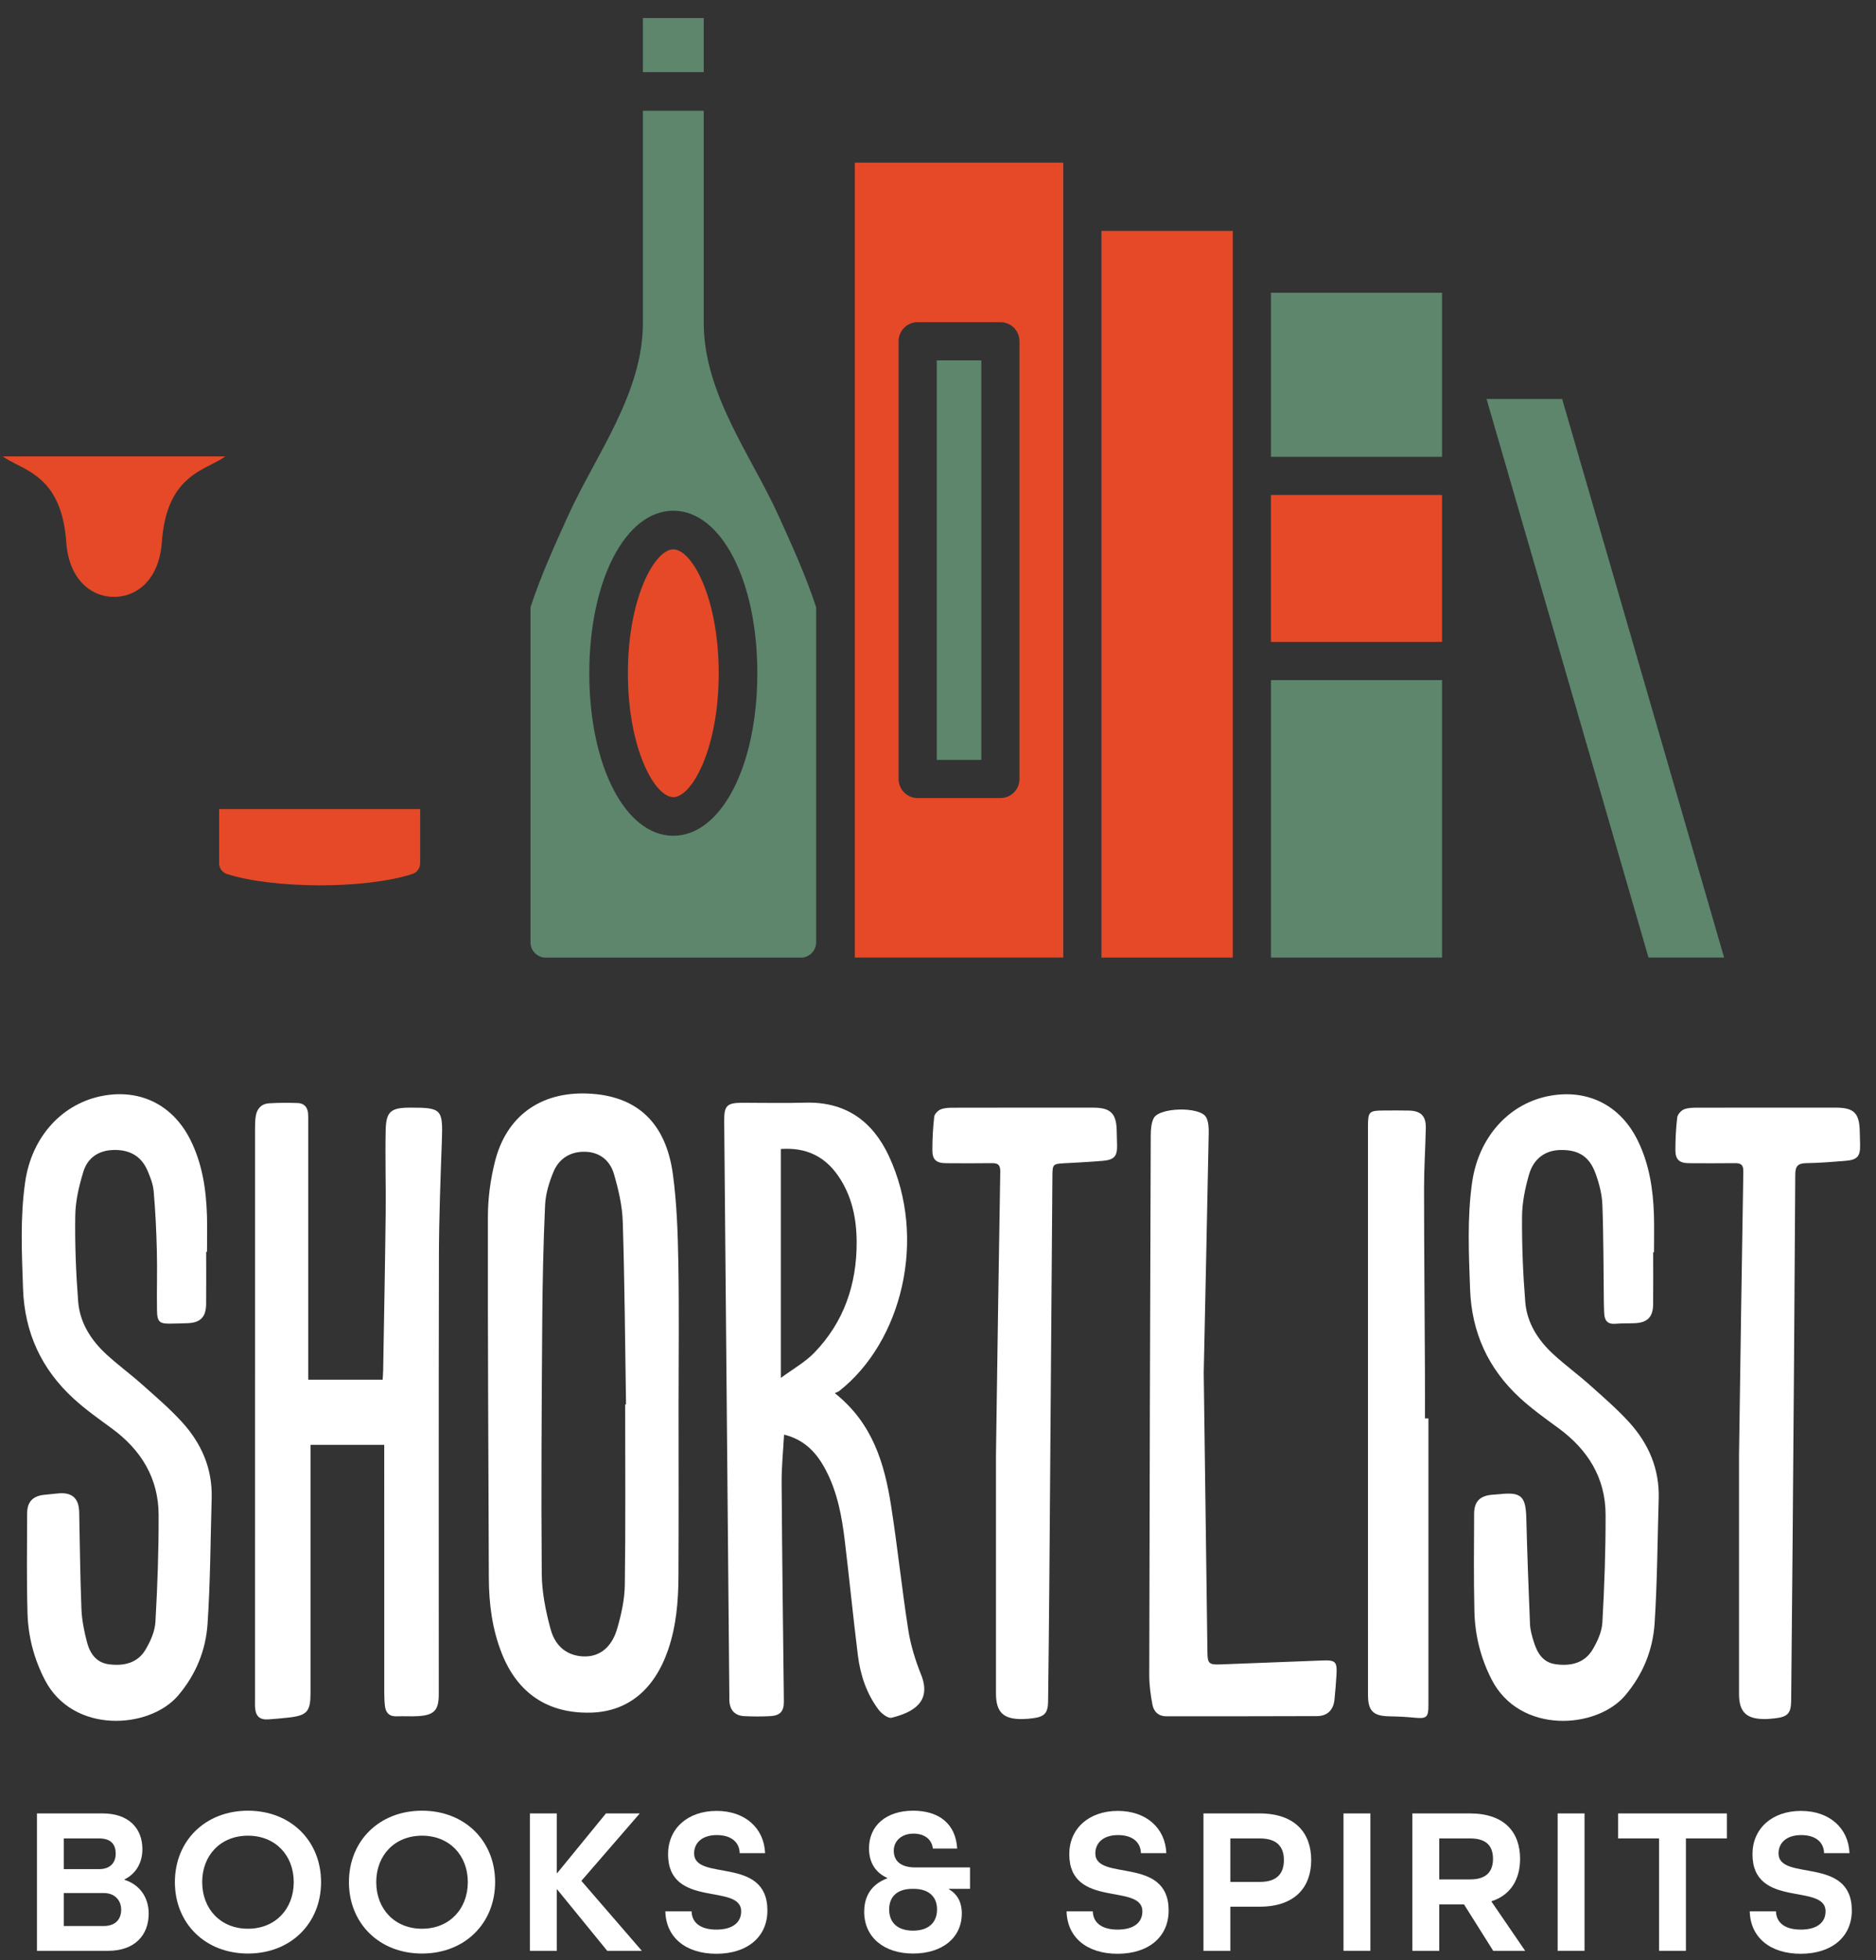
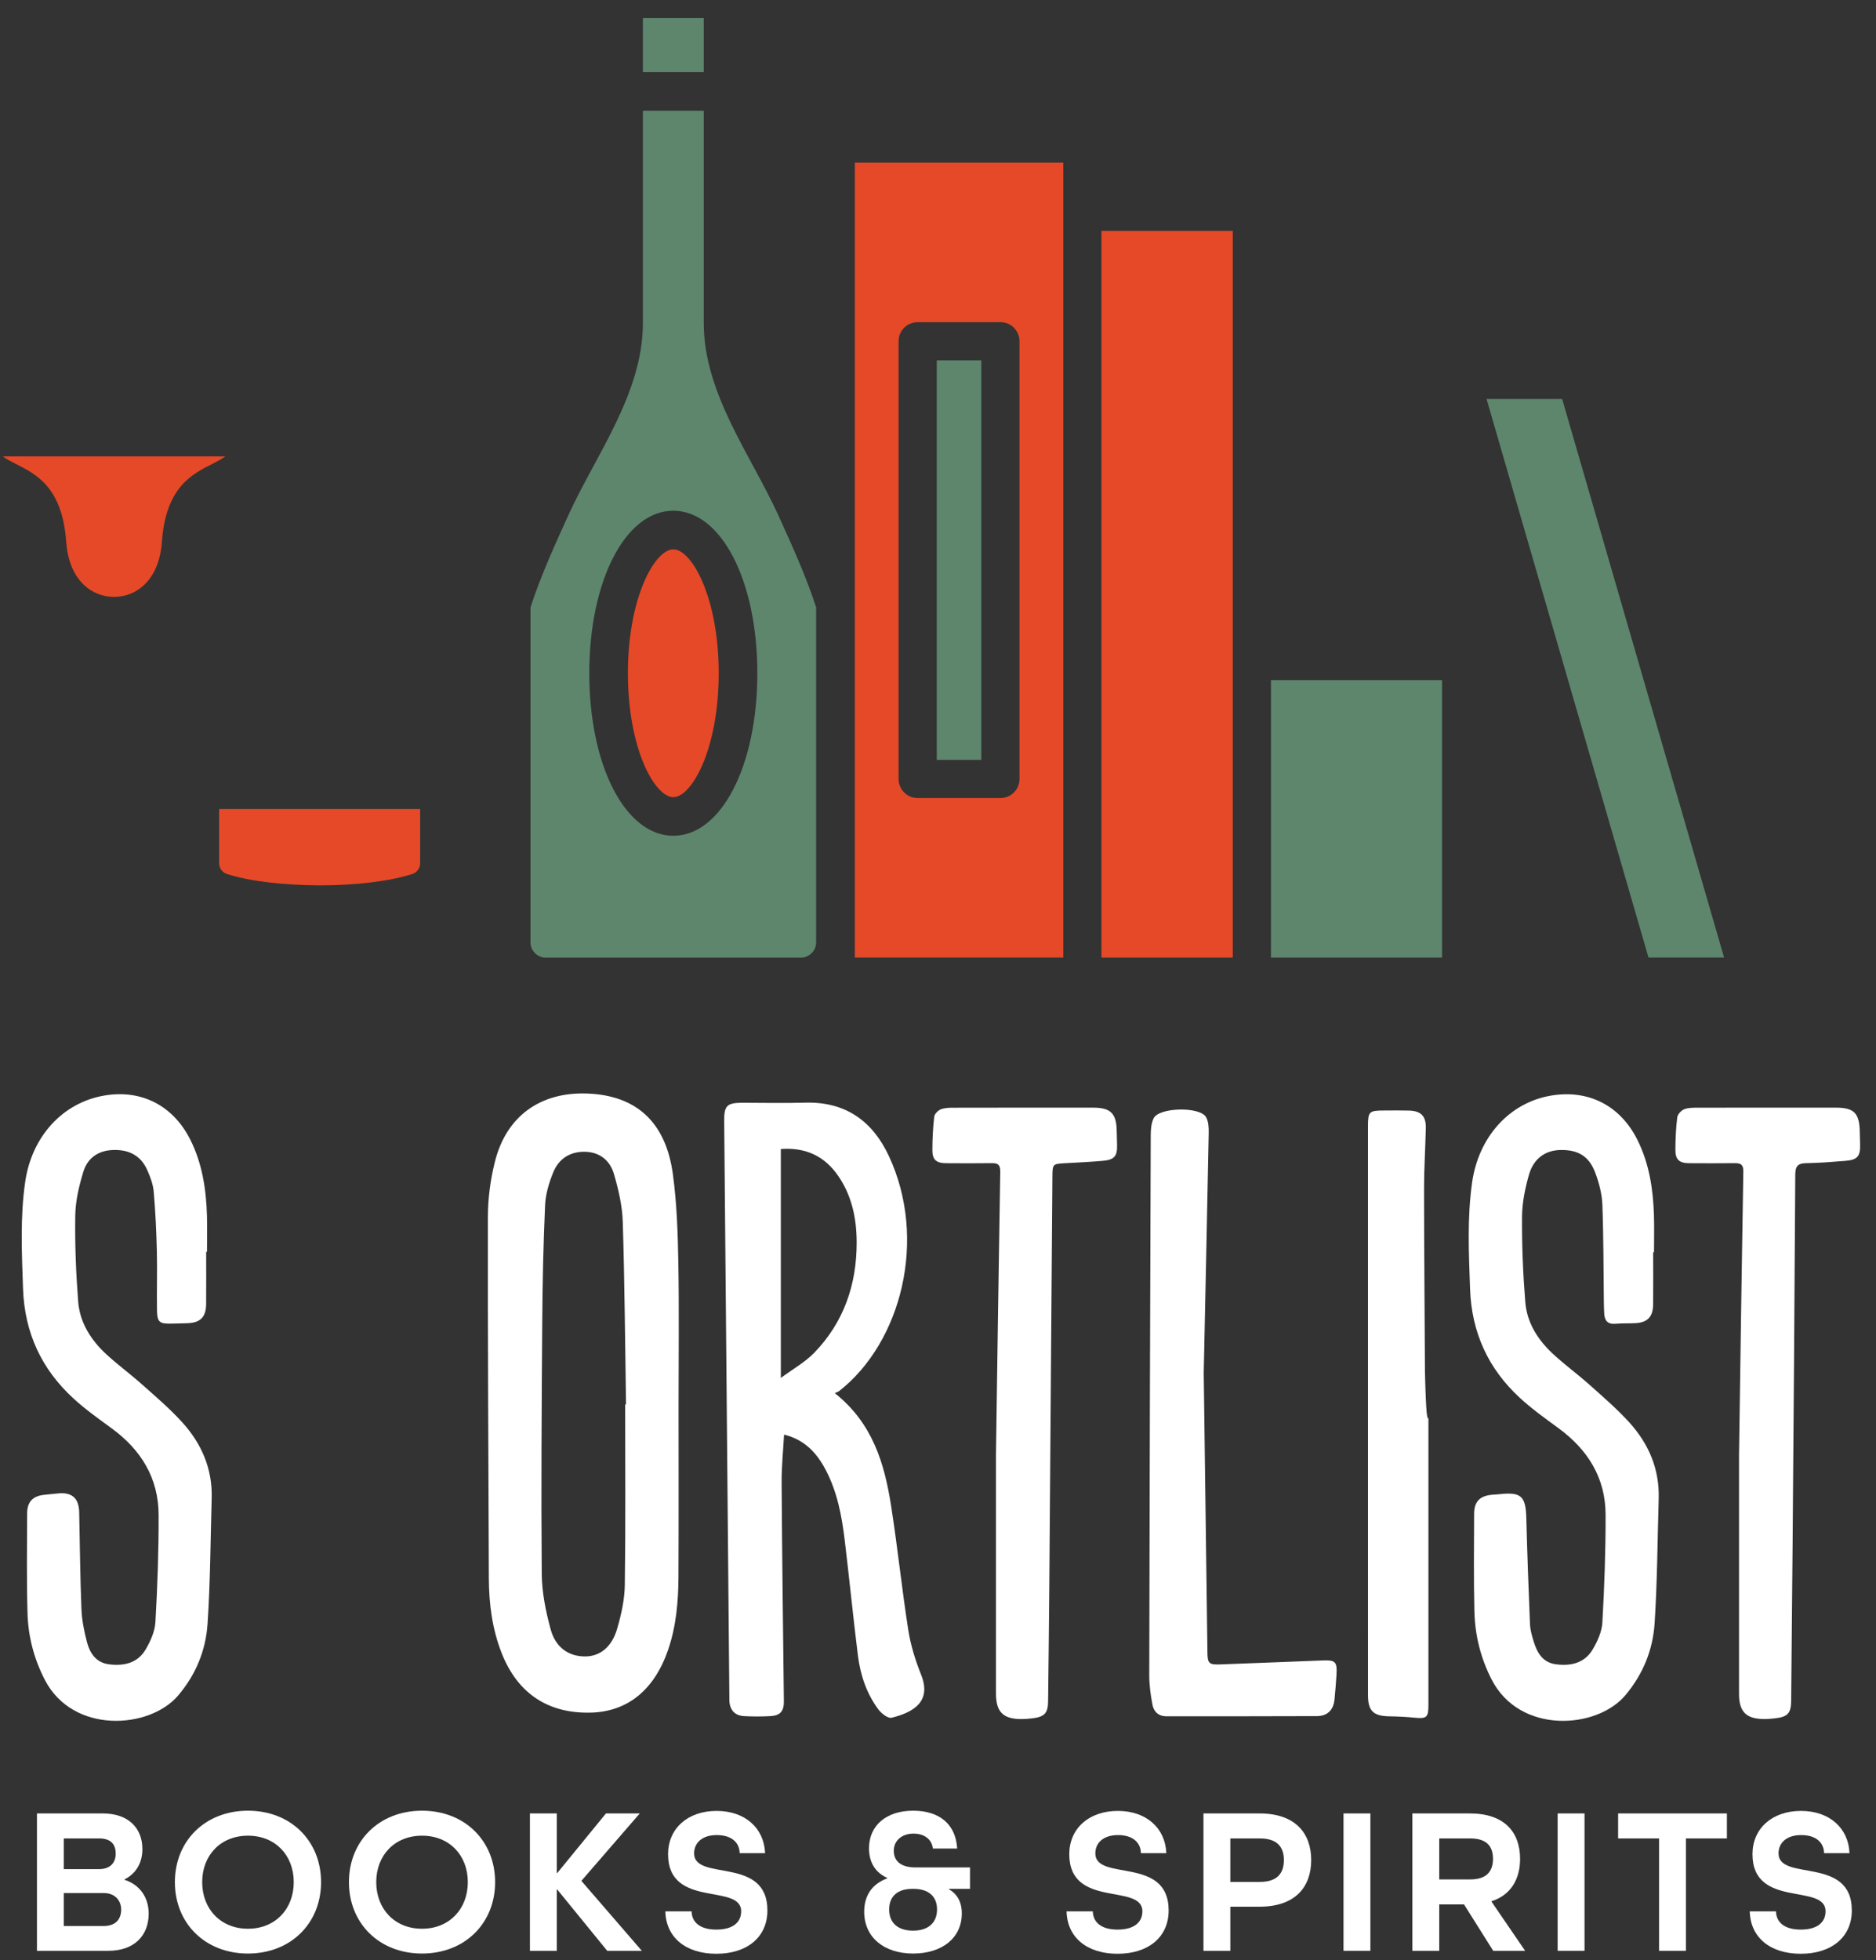
<svg xmlns="http://www.w3.org/2000/svg" width="90" height="94" viewBox="0 0 90 94" fill="none">
  <rect x="0" y="0" width="90" height="94" fill="#333333" stroke="none" />
-   <path d="M14.787 66.166H18.357C18.365 66.022 18.379 65.879 18.382 65.735C18.424 63.234 18.473 60.734 18.502 58.233C18.518 56.895 18.474 55.555 18.502 54.217C18.52 53.299 18.749 53.12 19.682 53.119C21.194 53.116 21.253 53.197 21.198 54.723C21.131 56.568 21.061 58.413 21.057 60.258C21.041 67.256 21.05 74.253 21.05 81.25C21.05 82.018 20.833 82.255 20.055 82.301C19.714 82.322 19.37 82.298 19.028 82.31C18.675 82.322 18.504 82.139 18.467 81.812C18.443 81.606 18.436 81.396 18.435 81.188C18.434 77.407 18.434 73.626 18.434 69.846V69.291H14.897V69.804C14.897 73.601 14.898 77.397 14.897 81.193C14.897 82.077 14.732 82.267 13.869 82.367C13.544 82.405 13.218 82.431 12.891 82.456C12.474 82.488 12.275 82.322 12.239 81.912C12.227 81.779 12.234 81.644 12.234 81.51C12.234 72.384 12.234 63.258 12.235 54.131C12.235 53.923 12.238 53.713 12.273 53.509C12.331 53.163 12.547 52.935 12.899 52.912C13.358 52.882 13.821 52.884 14.281 52.898C14.596 52.908 14.762 53.105 14.782 53.418C14.79 53.551 14.787 53.686 14.787 53.82C14.787 57.735 14.787 61.651 14.787 65.566V66.166H14.787Z" fill="white" />
  <path d="M32.554 67.387C32.554 70.126 32.563 72.865 32.549 75.604C32.543 76.796 32.444 77.981 32.052 79.122C31.39 81.046 30.106 82.09 28.337 82.133C26.299 82.182 24.842 81.219 24.08 79.31C23.615 78.146 23.457 76.927 23.452 75.683C23.432 69.908 23.396 64.132 23.406 58.357C23.407 57.474 23.528 56.57 23.743 55.713C24.292 53.523 25.927 52.357 28.18 52.443C30.533 52.533 31.948 53.816 32.284 56.33C32.471 57.725 32.518 59.145 32.543 60.556C32.583 62.832 32.554 65.11 32.554 67.387ZM29.992 67.352H30.033C29.987 64.436 29.968 61.519 29.877 58.605C29.854 57.83 29.671 57.045 29.452 56.296C29.265 55.656 28.771 55.248 28.06 55.235C27.348 55.222 26.809 55.571 26.546 56.213C26.34 56.713 26.174 57.263 26.15 57.798C26.066 59.655 26.027 61.515 26.014 63.374C25.985 67.406 25.957 71.438 25.99 75.47C25.997 76.362 26.181 77.273 26.417 78.138C26.659 79.025 27.296 79.441 28.077 79.438C28.779 79.434 29.352 78.995 29.609 78.105C29.806 77.426 29.965 76.711 29.975 76.009C30.015 73.124 29.992 70.237 29.992 67.352Z" fill="white" />
  <path d="M40.049 66.812C41.863 68.25 42.431 70.181 42.749 72.209C43.06 74.192 43.265 76.191 43.575 78.174C43.689 78.901 43.914 79.626 44.188 80.31C44.71 81.609 43.816 82.12 42.776 82.378C42.605 82.421 42.289 82.179 42.147 81.989C41.572 81.223 41.275 80.329 41.157 79.39C40.927 77.545 40.746 75.694 40.523 73.848C40.383 72.694 40.167 71.552 39.62 70.507C39.196 69.694 38.617 69.047 37.615 68.8C37.572 69.593 37.493 70.344 37.498 71.094C37.52 74.593 37.566 78.091 37.606 81.589C37.611 82.061 37.438 82.275 36.952 82.301C36.537 82.323 36.118 82.322 35.702 82.301C35.251 82.278 35.009 82.006 34.99 81.55C34.988 81.491 34.99 81.431 34.99 81.372C34.908 72.17 34.826 62.969 34.743 53.768C34.736 53.023 34.868 52.887 35.622 52.886C36.62 52.885 37.618 52.911 38.615 52.881C40.546 52.821 41.855 53.752 42.642 55.437C44.507 59.427 43.246 64.367 40.261 66.709C40.215 66.745 40.154 66.762 40.049 66.812ZM37.46 55.102V66.082C38.041 65.652 38.62 65.331 39.061 64.877C40.486 63.407 41.104 61.594 41.098 59.568C41.094 58.437 40.87 57.347 40.214 56.395C39.565 55.451 38.664 55.018 37.46 55.102Z" fill="white" />
  <path d="M9.891 60.033C9.891 60.867 9.897 61.701 9.889 62.534C9.883 63.164 9.618 63.432 8.999 63.457C8.731 63.468 8.463 63.471 8.195 63.477C7.656 63.49 7.541 63.401 7.532 62.844C7.516 61.892 7.549 60.938 7.525 59.986C7.501 59.035 7.456 58.084 7.373 57.136C7.343 56.79 7.209 56.441 7.067 56.118C6.754 55.41 6.173 55.122 5.414 55.151C4.706 55.178 4.198 55.542 4 56.189C3.794 56.864 3.623 57.578 3.611 58.279C3.589 59.658 3.643 61.042 3.75 62.417C3.829 63.435 4.368 64.275 5.112 64.958C5.66 65.46 6.262 65.902 6.817 66.396C7.472 66.98 8.143 67.552 8.732 68.198C9.664 69.221 10.196 70.431 10.155 71.848C10.098 73.855 10.091 75.866 9.958 77.868C9.874 79.146 9.396 80.317 8.54 81.318C7.162 82.929 3.498 83.165 2.153 80.565C1.629 79.553 1.35 78.478 1.319 77.354C1.275 75.762 1.296 74.168 1.302 72.575C1.303 72.014 1.585 71.736 2.146 71.684C2.353 71.665 2.561 71.645 2.768 71.622C3.446 71.549 3.783 71.839 3.799 72.519C3.833 74.066 3.845 75.615 3.907 77.161C3.928 77.691 4.035 78.224 4.169 78.739C4.309 79.279 4.604 79.735 5.226 79.815C5.935 79.906 6.596 79.763 6.982 79.112C7.218 78.713 7.43 78.24 7.456 77.789C7.555 76.081 7.614 74.37 7.61 72.66C7.607 70.896 6.775 69.537 5.365 68.505C4.742 68.048 4.106 67.599 3.537 67.079C1.993 65.668 1.178 63.915 1.105 61.802C1.047 60.09 0.961 58.385 1.209 56.677C1.521 54.515 2.995 52.881 5.005 52.539C6.782 52.236 8.309 53.019 9.132 54.66C9.704 55.802 9.89 57.033 9.929 58.291C9.946 58.871 9.931 59.452 9.931 60.033H9.891Z" fill="white" />
  <path d="M79.31 60.057C79.31 60.891 79.317 61.724 79.308 62.558C79.301 63.159 79.033 63.429 78.439 63.456C78.127 63.471 77.812 63.457 77.501 63.484C77.133 63.516 76.98 63.339 76.962 62.999C76.953 62.821 76.946 62.642 76.944 62.464C76.924 60.901 76.931 59.337 76.873 57.776C76.854 57.267 76.717 56.744 76.54 56.263C76.241 55.447 75.71 55.133 74.854 55.151C74.141 55.167 73.578 55.551 73.353 56.331C73.166 56.983 73.024 57.672 73.019 58.346C73.009 59.711 73.064 61.08 73.174 62.44C73.254 63.442 73.785 64.269 74.517 64.943C75.074 65.456 75.69 65.905 76.256 66.41C76.909 66.993 77.578 67.569 78.166 68.216C79.096 69.241 79.617 70.456 79.575 71.871C79.516 73.863 79.508 75.859 79.379 77.847C79.297 79.126 78.822 80.296 77.973 81.302C76.598 82.931 72.91 83.178 71.56 80.545C71.033 79.517 70.762 78.426 70.734 77.286C70.696 75.723 70.715 74.16 70.72 72.596C70.722 72.009 70.999 71.733 71.589 71.683C71.707 71.673 71.826 71.669 71.945 71.656C72.979 71.543 73.197 71.754 73.224 72.81C73.268 74.505 73.33 76.2 73.401 77.894C73.413 78.172 73.494 78.451 73.577 78.72C73.741 79.255 74.006 79.724 74.624 79.811C75.349 79.913 76.021 79.764 76.414 79.093C76.642 78.705 76.849 78.247 76.873 77.81C76.969 76.088 77.032 74.361 77.027 72.636C77.022 70.87 76.174 69.521 74.766 68.49C74.131 68.025 73.484 67.564 72.907 67.031C71.395 65.634 70.6 63.901 70.526 61.823C70.466 60.111 70.381 58.406 70.625 56.698C70.934 54.531 72.405 52.883 74.403 52.543C76.206 52.236 77.741 53.022 78.562 54.681C79.121 55.811 79.308 57.027 79.347 58.27C79.365 58.865 79.35 59.461 79.35 60.057H79.31Z" fill="white" />
  <path d="M57.748 65.84C57.815 70.892 57.87 75.073 57.926 79.255C57.933 79.774 58.006 79.841 58.537 79.821C60.169 79.759 61.802 79.695 63.435 79.632C64.073 79.606 64.155 79.686 64.116 80.341C64.094 80.727 64.058 81.112 64.022 81.498C63.975 81.997 63.691 82.297 63.181 82.3C60.77 82.312 58.36 82.306 55.949 82.307C55.572 82.307 55.351 82.082 55.289 81.755C55.2 81.291 55.135 80.814 55.135 80.342C55.15 71.71 55.175 63.078 55.206 54.447C55.207 54.171 55.228 53.864 55.348 53.626C55.612 53.101 57.569 53.06 57.86 53.575C57.981 53.789 57.992 54.087 57.987 54.346C57.907 58.468 57.817 62.589 57.748 65.84Z" fill="white" />
  <path d="M47.781 69.756C47.858 64.562 47.914 60.38 47.987 56.197C47.992 55.874 47.89 55.777 47.587 55.782C46.858 55.793 46.128 55.788 45.398 55.784C44.919 55.782 44.728 55.622 44.73 55.157C44.73 54.622 44.758 54.085 44.819 53.553C44.834 53.421 45 53.255 45.135 53.201C45.321 53.126 45.543 53.123 45.749 53.123C47.982 53.118 50.216 53.118 52.449 53.12C53.276 53.121 53.554 53.394 53.573 54.207C53.578 54.445 53.585 54.683 53.591 54.921C53.602 55.455 53.457 55.623 52.89 55.672C52.297 55.722 51.702 55.752 51.107 55.784C50.498 55.818 50.493 55.815 50.488 56.449C50.438 62.984 50.391 69.52 50.34 76.055C50.326 77.901 50.303 79.747 50.282 81.593C50.276 82.149 50.113 82.331 49.557 82.402C49.38 82.425 49.201 82.441 49.023 82.442C48.125 82.448 47.781 82.104 47.781 81.206C47.781 77.052 47.781 72.898 47.781 69.756Z" fill="white" />
  <path d="M83.429 69.781C83.505 64.579 83.562 60.382 83.635 56.184C83.641 55.846 83.51 55.779 83.222 55.782C82.493 55.791 81.763 55.788 81.034 55.784C80.564 55.781 80.374 55.613 80.376 55.145C80.378 54.624 80.401 54.101 80.465 53.586C80.482 53.441 80.652 53.257 80.795 53.199C80.993 53.119 81.232 53.122 81.454 53.122C83.657 53.117 85.86 53.118 88.064 53.119C88.945 53.12 89.202 53.377 89.221 54.263C89.226 54.472 89.232 54.68 89.237 54.888C89.251 55.456 89.109 55.625 88.525 55.672C87.902 55.723 87.278 55.772 86.653 55.782C86.262 55.789 86.129 55.914 86.127 56.327C86.095 62.237 86.046 68.147 85.999 74.057C85.979 76.558 85.954 79.059 85.93 81.56C85.924 82.166 85.766 82.338 85.148 82.407C84.971 82.427 84.791 82.444 84.614 82.441C83.766 82.43 83.429 82.087 83.429 81.237C83.428 77.084 83.429 72.93 83.429 69.781Z" fill="white" />
-   <path d="M68.528 68.022C68.528 72.605 68.527 77.189 68.528 81.772C68.528 82.365 68.444 82.434 67.853 82.375C67.454 82.335 67.052 82.317 66.651 82.31C65.884 82.296 65.629 82.053 65.629 81.293C65.627 79.06 65.628 76.828 65.628 74.595C65.628 67.735 65.628 60.874 65.628 54.013C65.628 53.309 65.681 53.258 66.397 53.257C66.799 53.256 67.201 53.249 67.603 53.26C68.169 53.277 68.415 53.527 68.403 54.096C68.382 55.063 68.317 56.03 68.318 56.996C68.32 59.928 68.347 62.858 68.361 65.79C68.365 66.534 68.362 67.278 68.362 68.022C68.417 68.022 68.472 68.022 68.528 68.022Z" fill="white" />
+   <path d="M68.528 68.022C68.528 72.605 68.527 77.189 68.528 81.772C68.528 82.365 68.444 82.434 67.853 82.375C67.454 82.335 67.052 82.317 66.651 82.31C65.884 82.296 65.629 82.053 65.629 81.293C65.627 79.06 65.628 76.828 65.628 74.595C65.628 67.735 65.628 60.874 65.628 54.013C65.628 53.309 65.681 53.258 66.397 53.257C66.799 53.256 67.201 53.249 67.603 53.26C68.169 53.277 68.415 53.527 68.403 54.096C68.382 55.063 68.317 56.03 68.318 56.996C68.32 59.928 68.347 62.858 68.361 65.79C68.417 68.022 68.472 68.022 68.528 68.022Z" fill="white" />
  <path d="M1.773 93.556V86.967H4.926C6.176 86.967 6.831 87.682 6.831 88.679C6.831 89.344 6.518 89.859 5.974 90.131V90.15C6.699 90.382 7.133 90.986 7.133 91.772C7.133 92.8 6.468 93.556 5.189 93.556H1.773ZM3.062 88.166V89.637H4.765C5.3 89.637 5.551 89.314 5.551 88.901C5.551 88.478 5.35 88.166 4.755 88.166H3.062ZM3.062 90.785V92.367H4.967C5.572 92.367 5.813 92.014 5.813 91.581C5.813 91.138 5.511 90.785 4.977 90.785L3.062 90.785Z" fill="white" />
  <path d="M11.896 93.686C9.841 93.686 8.39 92.236 8.39 90.261C8.39 88.287 9.841 86.836 11.896 86.836C13.951 86.836 15.403 88.287 15.403 90.261C15.403 92.236 13.951 93.686 11.896 93.686ZM14.092 90.261C14.092 88.972 13.206 88.034 11.896 88.034C10.586 88.034 9.7 88.972 9.7 90.261C9.7 91.55 10.586 92.497 11.896 92.497C13.206 92.497 14.092 91.551 14.092 90.261Z" fill="white" />
  <path d="M20.246 93.686C18.192 93.686 16.74 92.236 16.74 90.261C16.74 88.287 18.192 86.836 20.246 86.836C22.301 86.836 23.753 88.287 23.753 90.261C23.753 92.236 22.301 93.686 20.246 93.686ZM22.443 90.261C22.443 88.972 21.557 88.034 20.246 88.034C18.937 88.034 18.05 88.972 18.05 90.261C18.05 91.55 18.936 92.497 20.246 92.497C21.557 92.497 22.443 91.551 22.443 90.261Z" fill="white" />
  <path d="M25.423 93.556V86.967H26.713V89.828H26.732L29.07 86.967H30.692L27.891 90.201L30.792 93.556H29.131L26.732 90.614H26.713V93.556H25.423Z" fill="white" />
  <path d="M35.486 88.871C35.476 88.367 35.102 88.005 34.388 88.005C33.663 88.005 33.3 88.398 33.3 88.881C33.3 90.251 36.816 88.982 36.816 91.621C36.816 92.901 35.839 93.697 34.367 93.697C32.907 93.697 31.949 92.921 31.92 91.662H33.179C33.189 92.186 33.582 92.538 34.367 92.538C35.163 92.538 35.557 92.186 35.557 91.662C35.557 90.292 32.05 91.551 32.05 88.921C32.05 87.703 32.977 86.846 34.378 86.846C35.737 86.846 36.655 87.662 36.705 88.871H35.486Z" fill="white" />
  <path d="M45.528 90.584V90.604C45.92 90.835 46.142 91.209 46.142 91.763C46.142 92.932 45.205 93.686 43.805 93.686C42.404 93.686 41.459 92.901 41.459 91.683C41.459 90.876 41.861 90.342 42.566 90.08V90.06C42.002 89.808 41.69 89.324 41.69 88.639C41.69 87.552 42.515 86.836 43.805 86.836C45.055 86.836 45.851 87.471 45.92 88.65H44.753C44.703 88.216 44.359 87.935 43.825 87.935C43.241 87.935 42.878 88.297 42.878 88.751C42.878 89.255 43.221 89.557 43.926 89.557H46.536V90.584H45.528ZM43.835 90.584H43.766C43.07 90.584 42.657 90.937 42.657 91.571C42.657 92.195 43.05 92.588 43.805 92.588C44.551 92.588 44.954 92.195 44.954 91.571C44.954 90.946 44.541 90.584 43.835 90.584Z" fill="white" />
  <path d="M54.734 88.871C54.724 88.367 54.352 88.005 53.636 88.005C52.911 88.005 52.548 88.398 52.548 88.881C52.548 90.251 56.065 88.982 56.065 91.621C56.065 92.901 55.087 93.697 53.616 93.697C52.155 93.697 51.199 92.921 51.168 91.662H52.427C52.438 92.186 52.83 92.538 53.616 92.538C54.412 92.538 54.805 92.186 54.805 91.662C54.805 90.292 51.298 91.551 51.298 88.921C51.298 87.703 52.226 86.846 53.627 86.846C54.986 86.846 55.903 87.662 55.954 88.871H54.734Z" fill="white" />
  <path d="M57.735 93.556V86.967H60.425C62.138 86.967 62.904 87.913 62.904 89.203C62.904 90.493 62.138 91.44 60.425 91.44H59.025V93.556H57.735ZM60.445 90.251C61.301 90.251 61.594 89.808 61.594 89.203C61.594 88.609 61.301 88.166 60.445 88.166H59.025V90.251H60.445Z" fill="white" />
  <path d="M65.743 86.967H64.454V93.555H65.743V86.967Z" fill="white" />
  <path d="M71.636 93.556L70.235 91.329H69.047V93.556H67.758V86.967H70.517C72.189 86.967 72.925 87.883 72.925 89.143C72.925 90.11 72.492 90.876 71.555 91.178V91.198L73.168 93.556H71.636ZM70.538 90.131C71.354 90.131 71.626 89.707 71.626 89.143C71.626 88.579 71.354 88.166 70.538 88.166H69.047V90.131H70.538Z" fill="white" />
  <path d="M76.017 86.967H74.727V93.555H76.017V86.967Z" fill="white" />
  <path d="M79.592 93.556V88.166H77.628V86.967H82.847V88.166H80.881V93.556H79.592Z" fill="white" />
  <path d="M87.509 88.871C87.499 88.367 87.126 88.005 86.411 88.005C85.686 88.005 85.324 88.398 85.324 88.881C85.324 90.251 88.84 88.982 88.84 91.621C88.84 92.901 87.861 93.697 86.391 93.697C84.93 93.697 83.974 92.921 83.943 91.662H85.202C85.213 92.186 85.605 92.538 86.391 92.538C87.187 92.538 87.58 92.186 87.58 91.662C87.58 90.292 84.074 91.551 84.074 88.921C84.074 87.703 85.001 86.846 86.401 86.846C87.761 86.846 88.678 87.662 88.729 88.871H87.509Z" fill="white" />
  <path d="M47.078 17.281H44.941V36.442H47.078V17.281Z" fill="#5D866D" />
-   <path d="M69.181 23.738H60.972V30.785H69.181V23.738Z" fill="#E54928" />
  <path d="M52.841 45.923H59.141V13.124V11.074H52.841V45.923Z" fill="#E54928" />
  <path d="M51.01 10.157V7.801H41.01V45.922H51.01V10.157ZM48.91 37.358C48.91 37.863 48.5 38.273 47.994 38.273H44.025C43.519 38.273 43.109 37.863 43.109 37.358V16.365C43.109 15.86 43.519 15.45 44.025 15.45H47.994C48.5 15.45 48.91 15.86 48.91 16.365V37.358Z" fill="#E54928" />
-   <path d="M69.181 14.04H60.972V21.907H69.181V14.04Z" fill="#5D866D" />
  <path d="M69.181 32.616H60.972V45.923H69.181V32.616Z" fill="#5D866D" />
  <path d="M25.45 29.123V45.194C25.45 45.569 25.731 45.868 26.092 45.923H38.512C38.873 45.868 39.154 45.569 39.154 45.194V29.123C38.66 27.612 37.986 26.131 37.334 24.699C36.028 21.831 33.762 18.866 33.762 15.495V5.312H30.842V15.495C30.842 18.866 28.576 21.831 27.27 24.699C26.618 26.131 25.944 27.612 25.45 29.123ZM32.302 24.493C34.6 24.493 36.333 27.843 36.333 32.287C36.333 36.73 34.6 40.081 32.302 40.081C30.004 40.081 28.271 36.73 28.271 32.287C28.271 27.843 30.004 24.493 32.302 24.493Z" fill="#5D866D" />
  <path d="M32.302 38.229C33.19 38.229 34.48 35.914 34.48 32.287C34.48 28.66 33.19 26.345 32.302 26.345C31.414 26.345 30.123 28.66 30.123 32.287C30.123 35.914 31.414 38.229 32.302 38.229Z" fill="#E54928" />
  <path d="M33.762 0.866H30.842V3.46H33.762V0.866Z" fill="#5D866D" />
  <path d="M10.883 41.913C11.98 42.266 13.561 42.448 15.331 42.459C17.069 42.459 18.689 42.267 19.786 41.913C20.008 41.841 20.157 41.633 20.157 41.394V38.801H10.512V41.394C10.512 41.633 10.661 41.841 10.883 41.913Z" fill="#E54928" />
  <path d="M3.178 25.998C3.259 27.141 3.732 27.992 4.509 28.394C5.103 28.702 5.84 28.702 6.434 28.394C7.211 27.992 7.684 27.141 7.765 25.998C7.952 23.371 9.196 22.746 10.194 22.244C10.405 22.138 10.612 22.029 10.811 21.887H0.132C0.331 22.029 0.537 22.138 0.748 22.244C1.747 22.746 2.991 23.371 3.178 25.998Z" fill="#E54928" />
  <path d="M79.086 45.922H82.713L74.943 19.133H71.316L79.086 45.922Z" fill="#5D866D" />
</svg>